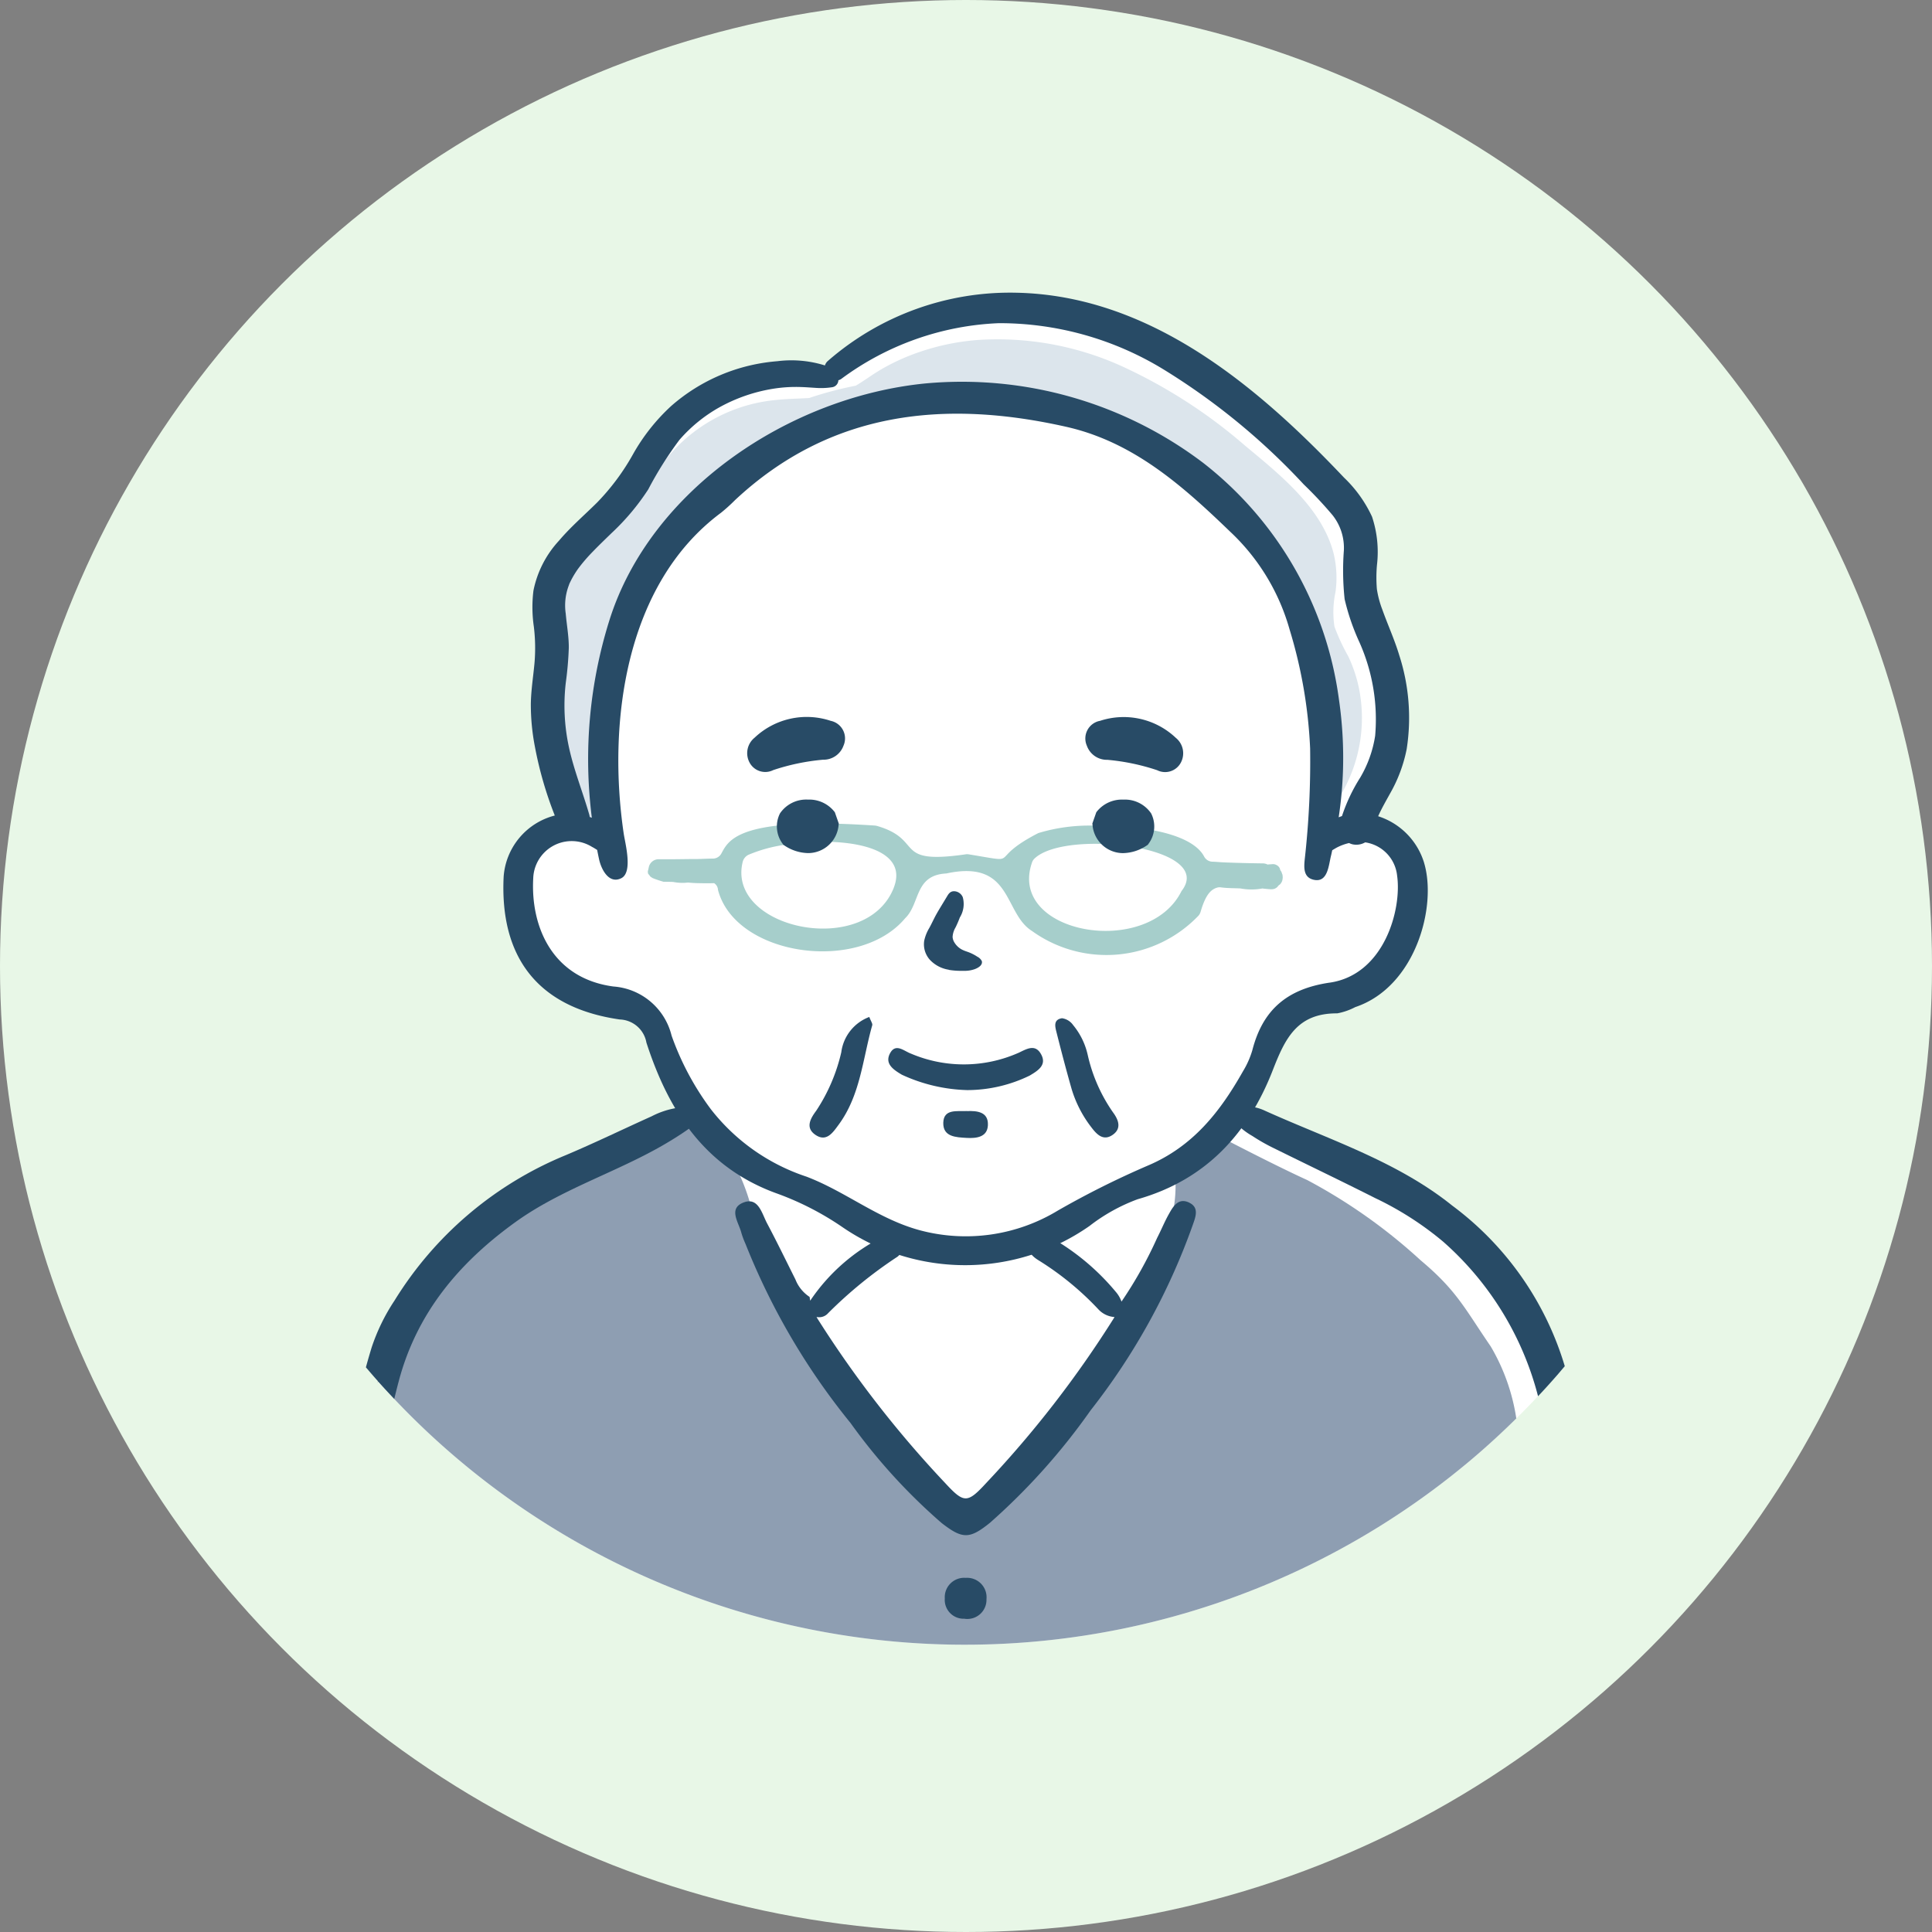
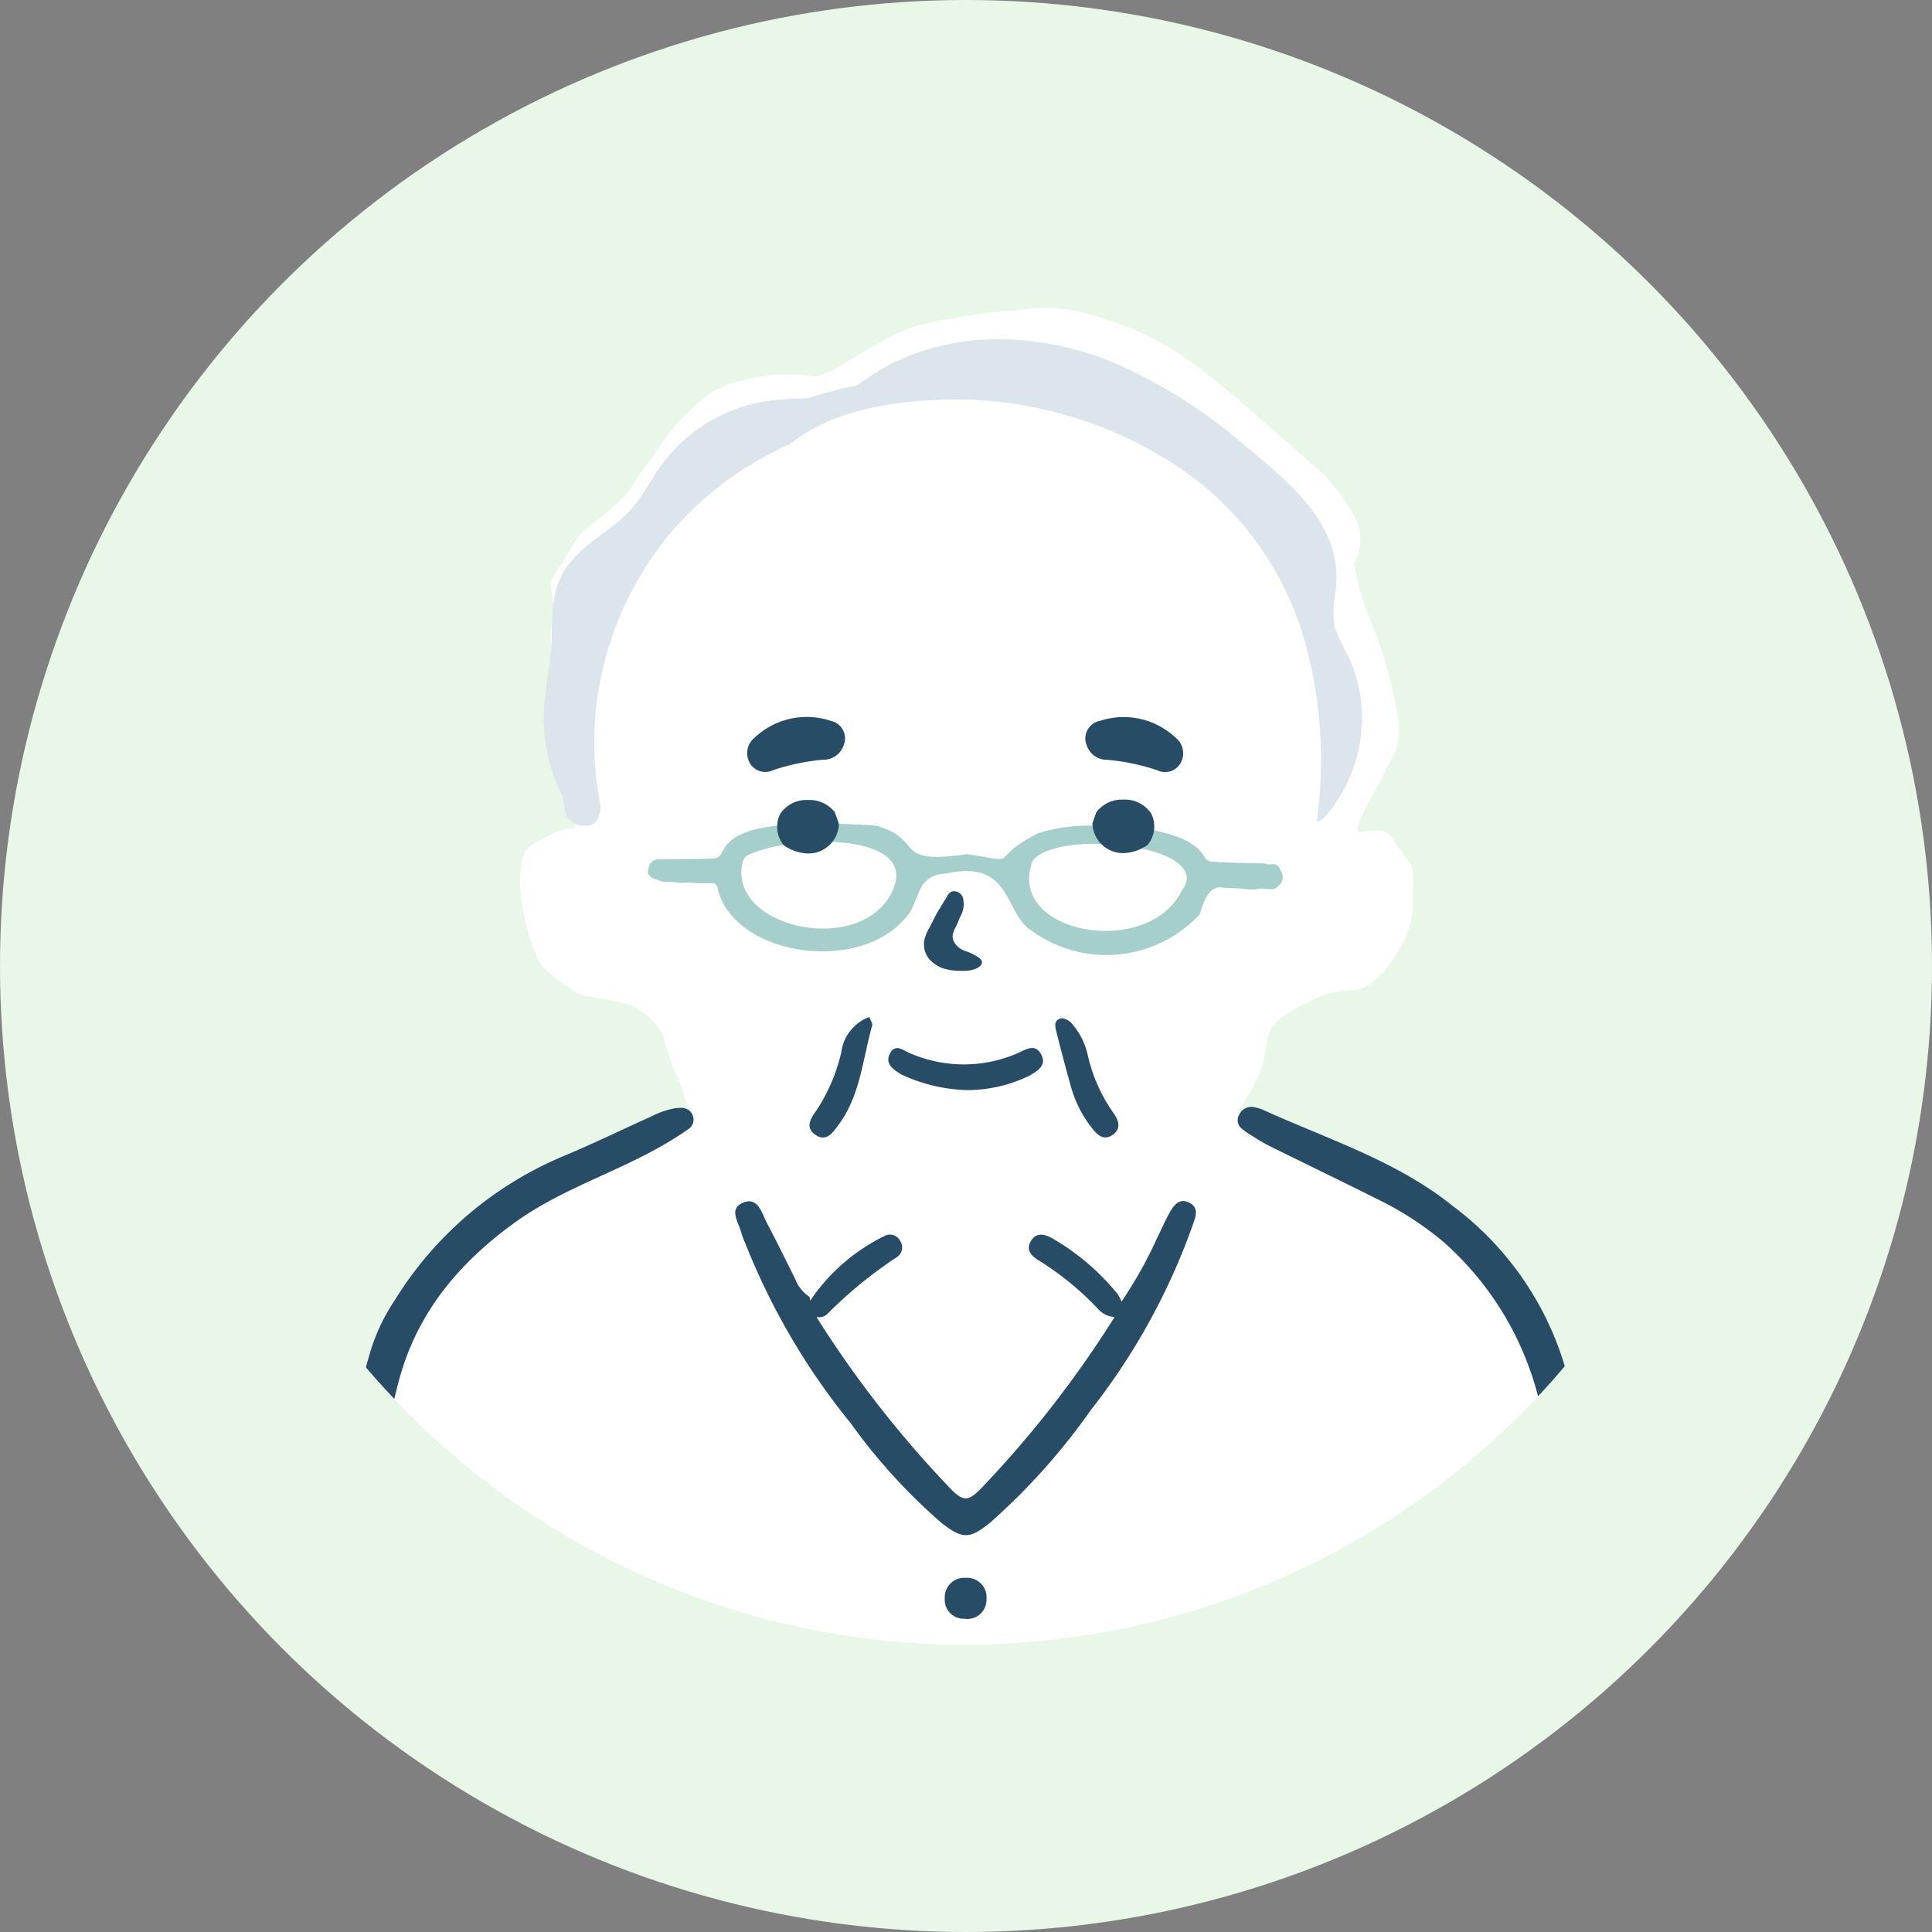
<svg xmlns="http://www.w3.org/2000/svg" width="132" height="132" viewBox="0 0 132 132">
  <rect x="0" y="0" width="132" height="132" fill="#808080" stroke="none" />
  <defs>
    <clipPath id="clip-path">
      <rect id="長方形_5299" data-name="長方形 5299" width="81.905" height="92.367" fill="none" />
    </clipPath>
  </defs>
  <g id="v-3" transform="translate(-236 -4791)">
    <circle id="楕円形_249" data-name="楕円形 249" cx="66" cy="66" r="66" transform="translate(236 4791)" fill="#e8f7e7" />
    <g id="グループ_1311" data-name="グループ 1311" transform="translate(261 4811)">
      <g id="グループ_1310" data-name="グループ 1310" clip-path="url(#clip-path)">
        <path id="パス_68500" data-name="パス 68500" d="M82.766,75.752c-.432.494-.867.977-1.317,1.453-.479.516-.973,1.021-1.475,1.515q-1.147,1.136-2.36,2.2c-.681.6-1.38,1.175-2.09,1.738a53.658,53.658,0,0,1-67.94-1.211c-.7-.593-1.391-1.211-2.064-1.844q-1.136-1.07-2.214-2.21-.56-.587-1.1-1.193a1.054,1.054,0,0,1-.048.113.944.944,0,0,0,.033-.128,19.6,19.6,0,0,1,1.383-4.069,16.443,16.443,0,0,1,3.586-4.779,15.932,15.932,0,0,1,5.559-4c2.752-1.3,6.6-3.272,7.169-3.48a.193.193,0,0,1,.055-.018l0,0a25.816,25.816,0,0,0,3-1.588c.1-.066.187-.124.263-.179.216-.161.333-.282.293-.34-.183-.274-.392-1.4-.962-2.547a17.2,17.2,0,0,1-.882-2.7A4.953,4.953,0,0,0,19.839,50.7c-.882-.571-2.909-.622-3.9-.984a11.426,11.426,0,0,1-2.65-2.027,14.791,14.791,0,0,1-1.248-4.055,8.228,8.228,0,0,1,0-3.012c.209-1.039.626-1.091,1.914-1.768a4.251,4.251,0,0,1,.776-.318c.7-.2.948-.018.948-.263a1.352,1.352,0,0,0-.026-.179v0c-.037-.157-.1-.4-.183-.7-.263-.908-.725-2.346-1.142-3.63-.622-1.921-.26-2.756-.337-4.417-.073-1.577.154-2.313.048-3.429v-.007c0-.055-.011-.117-.018-.176a3.648,3.648,0,0,1,.059-1.211.013.013,0,0,1,0-.011,4.573,4.573,0,0,0,.106-1.508v0a3.843,3.843,0,0,0-.07-.41c-.311-1.453.106-1.244,1.138-3.085s1.047-1.328,2.811-2.887,1.145-1.3,2.558-3.169,1.131-1.925,2.847-3.535a6.575,6.575,0,0,1,3.272-2.027,12.678,12.678,0,0,1,5.42-.348A11.085,11.085,0,0,0,33.662,6.9,29.522,29.522,0,0,1,36.205,5.4a10.514,10.514,0,0,1,3.378-1.457,37.791,37.791,0,0,1,6.338-.933,11.1,11.1,0,0,1,5.819.571A19.228,19.228,0,0,1,58.078,6.8c2.338,1.665,8.834,7.535,8.834,7.535a14.768,14.768,0,0,1,2.13,3.012,3.342,3.342,0,0,1-.154,2.964,16.726,16.726,0,0,0,1.142,3.949A29.366,29.366,0,0,1,71.9,31.01c.26,1.874-.417,2.393-.915,3.535-.443,1.014-.973,1.738-1.486,2.833q-.1.209-.2.439c-.505,1.193.044.769.9.721a2.844,2.844,0,0,1,.351.007c1.039.106.933.779,1.819,1.768s.414,1.508.52,3.272-1.3,4-2.39,5.039-1.925.779-3.015.988A11.322,11.322,0,0,0,64,51.3c-1.306.8-.984,2.159-1.453,3.557a11.477,11.477,0,0,1-1.618,2.862l.187.106c.135.073.337.183.589.322a63.153,63.153,0,0,0,5.778,2.847c2.39.933,3.118,1.87,7.067,3.894s5.039,4.834,6.847,7.433a8.149,8.149,0,0,1,1.369,3.433" transform="translate(-1.37 -1.815)" fill="#fff" />
-         <path id="パス_68501" data-name="パス 68501" d="M80.056,174.346q-1.147,1.136-2.36,2.2c-.681.6-1.38,1.175-2.09,1.738a53.658,53.658,0,0,1-67.94-1.211c-.7-.593-1.391-1.211-2.064-1.844q-1.136-1.07-2.214-2.21-.56-.587-1.1-1.193c.165-.4.344-.827.549-1.321a18.321,18.321,0,0,1,2.7-5.149c1.647-2.342,1.98-2.141,4.889-4.348s4.084-2.408,7.25-4.278c.875-.516,1.661-.933,2.346-1.27l0,0c.011-.011.018-.022.029-.033a7.085,7.085,0,0,1,2.906-1.65c.044-.018.091-.033.135-.048a.7.7,0,0,1,.19-.037.952.952,0,0,1,.531.117,1.288,1.288,0,0,1,.263.179,14.055,14.055,0,0,1,2.478,2.928,7.2,7.2,0,0,1,.468.875v0a13.579,13.579,0,0,1,.644,1.742c.113.362.216.725.326,1.091a29.4,29.4,0,0,0,2.833,5.972c1.109,1.962,2.276,3.886,3.531,5.757s2.565,3.641,3.949,5.347a25.219,25.219,0,0,0,3.29,3.583c.139-.091.3-.2.472-.315,2.331.271,5.61-4.315,6.631-5.6a49,49,0,0,0,4.959-7.667,24.851,24.851,0,0,0,3.008-7.861v0a9.489,9.489,0,0,0,.106-1.475c0-.26-.011-.523-.033-.783,0-.011,0-.022,0-.033a23.076,23.076,0,0,0,3.144-2.408l.626.326c1.511.779,3.693,1.885,5.262,2.6a37.407,37.407,0,0,1,7.747,5.482c2.474,2.075,3,3.279,4.787,5.885a13.7,13.7,0,0,1,1.746,4.918" transform="translate(-1.452 -97.44)" fill="#8e9eb2" />
        <path id="パス_68502" data-name="パス 68502" d="M95.97,102.542l-.011-.044a.974.974,0,0,0-.059-.143c-.015-.029-.04-.051-.059-.081a.442.442,0,0,0-.22-.326.518.518,0,0,0-.282-.084.713.713,0,0,0-.091.007l-.157.011-.128.011c-.018-.007-.029-.022-.048-.029a.877.877,0,0,0-.337-.051c-.886-.011-1.764-.033-2.646-.07-.223-.011-.468-.037-.71-.044a.662.662,0,0,1-.575-.34c-.472-.911-1.826-1.486-3.455-1.8a20.037,20.037,0,0,0-4.165-.326,12.009,12.009,0,0,0-3.7.505c-.026.011-.048.022-.07.033-3.575,1.852-.919,2.042-4.71,1.424a.619.619,0,0,0-.2,0c-5.036.728-2.792-.992-6.057-1.94a.988.988,0,0,0-.15-.026c-.9-.059-1.72-.1-2.467-.121a29.637,29.637,0,0,0-4.227.128c-2.99.348-3.44,1.248-3.78,1.885a.665.665,0,0,1-.589.366c-.351,0-.71.022-1.058.029-.538,0-1.08.011-1.621.015h-.9c-.04,0-.081,0-.121,0a.686.686,0,0,0-.684.567c-.018.091-.04.176-.062.263v.033c.007.048.011.084.018.121.055.066.11.135.157.2a1.124,1.124,0,0,0,.157.1.082.082,0,0,0-.037-.011l.1.04c.223.088.45.161.681.227.165,0,.333,0,.5.007.051,0,.1,0,.157.007l.015,0a3.2,3.2,0,0,0,1,.037c.249.026.494.04.747.044.34.007.688.011,1.036,0a.572.572,0,0,1,.263.457c1.178,4.516,9.6,5.742,12.787,1.94,1.039-1,.622-2.95,2.811-3.059,4.531-.981,3.9,2.7,5.848,3.923a8.7,8.7,0,0,0,11.385-1.043.712.712,0,0,0,.146-.274c.329-1.123.681-1.526,1.164-1.65a.655.655,0,0,1,.223-.007c.446.062.922.051,1.332.073a4.114,4.114,0,0,0,1.511,0,.681.681,0,0,0,.091.015c.135.015.267.026.4.037a.89.89,0,0,0,.278-.015.534.534,0,0,0,.315-.234.968.968,0,0,0,.1-.077s0,0,.007,0a1.155,1.155,0,0,0,.081-.106.68.68,0,0,0,.081-.183c.011-.044.015-.1.022-.143v-.022a.075.075,0,0,0,0-.04.8.8,0,0,0-.026-.209m-26.547.937c-1.918,4.834-11.425,2.8-10.324-1.76a.733.733,0,0,1,.4-.5,9.954,9.954,0,0,1,2.4-.67,16.789,16.789,0,0,1,3.283-.209h0c2.741.106,5.087.981,4.238,3.14m19.663.22c-2.3,4.633-11.912,2.928-10.214-1.954a.662.662,0,0,1,.154-.253c.765-.754,2.631-1.072,4.582-1.017a14.91,14.91,0,0,1,2.759.318c2.236.487,3.817,1.5,2.719,2.906" transform="translate(-33.37 -62.825)" fill="#a6cecb" />
        <path id="パス_68503" data-name="パス 68503" d="M88.922,32.57a9.689,9.689,0,0,0-.749-2.251,13.829,13.829,0,0,1-.938-2.019,6.609,6.609,0,0,1,.072-2.37,7.12,7.12,0,0,0-.12-2.592c-.777-3.123-3.676-5.422-6.064-7.407a35.274,35.274,0,0,0-8.462-5.445,20.577,20.577,0,0,0-9.7-1.778,16.083,16.083,0,0,0-4.736,1.069,14.045,14.045,0,0,0-2.211,1.1c-.5.31-.976.662-1.484.961a24.781,24.781,0,0,0-3.012.784c-.056.019-.111.04-.167.059-.749.045-1.506.051-2.236.13a10.934,10.934,0,0,0-8.194,4.939c-.456.682-.861,1.4-1.347,2.06a8.032,8.032,0,0,1-1.491,1.487c-.527.423-1.052.788-1.646,1.258A8.791,8.791,0,0,0,34.9,24.072c-1.106,1.433-1.121,3.126-1.142,4.845-.023,1.806-.49,3.57-.541,5.373a11.384,11.384,0,0,0,1.036,5.09c.074.161.152.319.231.478.06.384.126.767.2,1.148a1.232,1.232,0,0,0,1.3.879.844.844,0,0,0,1-.71,1.371,1.371,0,0,0,.082-.812,19.716,19.716,0,0,1-.394-3.8q-.014-.987.057-1.973.035-.493.091-.984c.041-.364.044-.388.108-.785a23.827,23.827,0,0,1,.976-3.9q.15-.438.317-.868.095-.246.2-.491l.076-.183.008-.018.049-.112c.273-.6.563-1.2.883-1.775s.664-1.145,1.032-1.7q.277-.413.572-.814c.091-.125.186-.248.279-.371l.074-.1q.088-.111.177-.22a23.086,23.086,0,0,1,2.669-2.755q.362-.316.737-.618.175-.141.352-.278l.111-.085c.014-.01.129-.1.146-.108q.8-.59,1.653-1.113a24.655,24.655,0,0,1,2.787-1.477c3.307-2.641,8.206-3.138,12.3-3.034a27.386,27.386,0,0,1,13.5,4.125,21.193,21.193,0,0,1,9.294,12.073,30.179,30.179,0,0,1,.9,12.655,1.015,1.015,0,0,0,.519-.305,10.3,10.3,0,0,0,2.379-8.794" transform="translate(-21.061 -5.487)" fill="#dce5ec" />
        <path id="パス_68504" data-name="パス 68504" d="M82.829,187.484v0c.012.007.022.015.034.021l-.035-.024" transform="translate(-52.517 -118.873)" fill="#284b66" />
        <path id="パス_68505" data-name="パス 68505" d="M99.977,169.7c-.769-.376-1.125.283-1.431.834-.281.508-.5,1.05-.767,1.565a28.393,28.393,0,0,1-2.438,4.359,2.074,2.074,0,0,0-.386-.662,16.077,16.077,0,0,0-4.291-3.631c-.543-.313-1.138-.492-1.526.177-.355.612.087,1.023.565,1.313a20.14,20.14,0,0,1,4.046,3.318,1.654,1.654,0,0,0,1.113.54c-.012.021-.022.043-.034.063a72.9,72.9,0,0,1-8.7,11.244c-1.315,1.432-1.538,1.439-2.837.032a73.782,73.782,0,0,1-8.721-11.23c-.023-.038-.042-.078-.065-.116a.812.812,0,0,0,.792-.257,29.859,29.859,0,0,1,4.65-3.8.8.8,0,0,0,.25-1.173.773.773,0,0,0-1.059-.294,12.979,12.979,0,0,0-5.064,4.413,2.567,2.567,0,0,1-.042-.257,2.514,2.514,0,0,1-.969-1.194c-.642-1.279-1.264-2.568-1.936-3.831-.357-.672-.594-1.815-1.606-1.427-1.078.414-.324,1.367-.147,2.091a6.036,6.036,0,0,0,.284.752,46.649,46.649,0,0,0,7.17,12.224,39.532,39.532,0,0,0,6.223,6.833c1.42,1.1,1.9,1.119,3.308-.02a43.967,43.967,0,0,0,6.877-7.685A44.671,44.671,0,0,0,100.2,171.25c.19-.546.475-1.205-.22-1.545" transform="translate(-43.717 -107.529)" fill="#284b66" />
        <path id="パス_68506" data-name="パス 68506" d="M22.316,152.672a.722.722,0,0,0-.183-.274.945.945,0,0,0-.692-.209,2.1,2.1,0,0,0-.307.022,5.658,5.658,0,0,0-1.614.553c-1.962.882-3.9,1.826-5.881,2.661a24.783,24.783,0,0,0-11.685,9.928,13.4,13.4,0,0,0-1.574,3.239c-.132.439-.26.878-.381,1.321.271.318.545.637.823.948a.944.944,0,0,1-.033.128,1.055,1.055,0,0,0,.048-.113q.538.6,1.1,1.193c.1-.4.194-.787.3-1.182,1.241-4.721,4.161-8.146,7.985-10.9,3.07-2.21,6.741-3.341,10.009-5.211.618-.355,1.23-.736,1.811-1.145a.2.2,0,0,0,.029-.022.757.757,0,0,0,.3-.754.87.87,0,0,0-.055-.183" transform="translate(0 -96.494)" fill="#284b66" />
        <path id="パス_68507" data-name="パス 68507" d="M177.4,158.74c-3.766-3.026-8.435-4.509-12.8-6.481a3.066,3.066,0,0,0-.662-.223.926.926,0,0,0-1.1.534.724.724,0,0,0,.168.9,4.907,4.907,0,0,0,.75.523,12.58,12.58,0,0,0,1.4.8c2.331,1.153,4.677,2.273,7,3.447a21.721,21.721,0,0,1,4.629,2.968,21.061,21.061,0,0,1,6.488,10.565c.45-.476.886-.959,1.317-1.453.172-.2.34-.4.509-.6A21.246,21.246,0,0,0,177.4,158.74" transform="translate(-103.189 -96.378)" fill="#284b66" />
        <path id="パス_68508" data-name="パス 68508" d="M109.506,239.929a1.327,1.327,0,0,0-1.432,1.412,1.288,1.288,0,0,0,1.334,1.38,1.307,1.307,0,0,0,1.514-1.335,1.329,1.329,0,0,0-1.416-1.457" transform="translate(-68.523 -152.125)" fill="#284b66" />
        <path id="パス_68509" data-name="パス 68509" d="M106.4,141.342a9.221,9.221,0,0,1-7.326.048c-.484-.177-1.039-.734-1.425-.038-.405.733.243,1.147.8,1.478a11.314,11.314,0,0,0,4.475,1.051,9.76,9.76,0,0,0,4.258-.992c.557-.334,1.2-.716.77-1.473-.407-.722-1.006-.326-1.55-.073" transform="translate(-61.831 -89.402)" fill="#284b66" />
-         <path id="パス_68510" data-name="パス 68510" d="M109.384,152.765c-.653.031-1.567-.164-1.592.8s.858.993,1.6,1.035c.694.04,1.409-.064,1.448-.863.045-.919-.727-1-1.453-.968" transform="translate(-68.344 -96.855)" fill="#284b66" />
        <path id="パス_68511" data-name="パス 68511" d="M84.994,137.63a12.162,12.162,0,0,1-1.71,3.99c-.384.517-.766,1.151-.076,1.637.761.536,1.2-.127,1.6-.671,1.492-2.019,1.646-4.494,2.3-6.8.034-.122-.1-.291-.2-.569a2.984,2.984,0,0,0-1.914,2.411" transform="translate(-52.515 -85.735)" fill="#284b66" />
        <path id="パス_68512" data-name="パス 68512" d="M130.91,137.925a4.84,4.84,0,0,0-.988-2,1.118,1.118,0,0,0-.759-.468c-.589.09-.482.544-.381.941.325,1.289.662,2.576,1.026,3.855a8.069,8.069,0,0,0,1.358,2.653c.368.487.813.96,1.452.522s.4-1.037.034-1.533a11.054,11.054,0,0,1-1.742-3.974" transform="translate(-81.603 -85.888)" fill="#284b66" />
        <path id="パス_68513" data-name="パス 68513" d="M105.879,117.119a5.088,5.088,0,0,0,.754.066l.079,0c.064,0,.128,0,.194,0a2.065,2.065,0,0,0,.754-.117c.359-.138.534-.336.477-.548a.681.681,0,0,0-.307-.3l-.033-.022a3.091,3.091,0,0,0-.413-.223c-.092-.042-.188-.076-.283-.11a2.207,2.207,0,0,1-.349-.146,1.333,1.333,0,0,1-.468-.44.826.826,0,0,1-.144-.408,1.424,1.424,0,0,1,.2-.648,7.245,7.245,0,0,0,.295-.684,1.746,1.746,0,0,0,.2-1.386.666.666,0,0,0-.593-.407c-.27,0-.384.19-.484.358l-.407.672c-.114.188-.228.377-.334.569-.086.157-.166.318-.246.479-.067.135-.134.271-.205.4l-.017.032a2.833,2.833,0,0,0-.348.872,1.583,1.583,0,0,0,.4,1.317,2.241,2.241,0,0,0,1.279.665" transform="translate(-66.056 -70.855)" fill="#284b66" />
-         <path id="パス_68514" data-name="パス 68514" d="M80.948,96.328l.01-.06L80.69,95.5l-.019-.027a2.194,2.194,0,0,0-1.824-.841,2.165,2.165,0,0,0-1.906.942,1.976,1.976,0,0,0,.194,2.092l.027.046.045.03a3,3,0,0,0,1.659.545h0a2.093,2.093,0,0,0,2.083-1.961" transform="translate(-48.65 -60.001)" fill="#284b66" />
+         <path id="パス_68514" data-name="パス 68514" d="M80.948,96.328l.01-.06L80.69,95.5a2.194,2.194,0,0,0-1.824-.841,2.165,2.165,0,0,0-1.906.942,1.976,1.976,0,0,0,.194,2.092l.027.046.045.03a3,3,0,0,0,1.659.545h0a2.093,2.093,0,0,0,2.083-1.961" transform="translate(-48.65 -60.001)" fill="#284b66" />
        <path id="パス_68515" data-name="パス 68515" d="M137.736,94.633a2.193,2.193,0,0,0-1.824.841l-.019.027-.269.767.01.06a2.094,2.094,0,0,0,2.083,1.961h0a3,3,0,0,0,1.659-.545l.045-.03.027-.046a1.978,1.978,0,0,0,.194-2.092,2.166,2.166,0,0,0-1.907-.942" transform="translate(-85.992 -60.001)" fill="#284b66" />
        <path id="パス_68516" data-name="パス 68516" d="M77.75,81.15a1.226,1.226,0,0,0-.872-1.7,5.181,5.181,0,0,0-5.2,1.151,1.356,1.356,0,0,0-.348,1.693,1.215,1.215,0,0,0,1.621.521,14.834,14.834,0,0,1,3.4-.709,1.449,1.449,0,0,0,1.4-.959" transform="translate(-45.121 -50.2)" fill="#284b66" />
        <path id="パス_68517" data-name="パス 68517" d="M135.326,79.454a1.227,1.227,0,0,0-.872,1.7,1.45,1.45,0,0,0,1.4.959,14.853,14.853,0,0,1,3.4.709,1.215,1.215,0,0,0,1.621-.52,1.356,1.356,0,0,0-.348-1.693,5.18,5.18,0,0,0-5.2-1.151" transform="translate(-85.195 -50.2)" fill="#284b66" />
-         <path id="パス_68518" data-name="パス 68518" d="M88.571,38.949a4.813,4.813,0,0,0-3.139-3.181c.233-.527.525-1.028.811-1.549a9.978,9.978,0,0,0,1.138-3.043,13.886,13.886,0,0,0-.509-6.411c-.321-1.067-.784-2.074-1.157-3.121a6.6,6.6,0,0,1-.371-1.4,9.67,9.67,0,0,1,.006-1.641,7.622,7.622,0,0,0-.337-3.3,8.794,8.794,0,0,0-1.912-2.67C77.156,6.35,69.832.192,60.727,0a18.931,18.931,0,0,0-12.9,4.668.651.651,0,0,0-.193.3,7.684,7.684,0,0,0-3.253-.289,12.473,12.473,0,0,0-7.248,3.057,13.359,13.359,0,0,0-2.625,3.323,15.671,15.671,0,0,1-2.434,3.269c-.875.868-1.816,1.674-2.613,2.616a7.056,7.056,0,0,0-1.742,3.408,9.172,9.172,0,0,0,.029,2.479,12.074,12.074,0,0,1,.036,2.542c-.087.911-.232,1.817-.244,2.734A15.126,15.126,0,0,0,27.815,31a25.64,25.64,0,0,0,1.362,4.719,4.66,4.66,0,0,0-3.494,4.176c-.268,5.412,2.244,8.94,7.933,9.759a1.913,1.913,0,0,1,1.821,1.58c1.5,4.634,3.982,8.561,8.992,10.336a19.906,19.906,0,0,1,4.38,2.257,14.82,14.82,0,0,0,16.9-.064A12.306,12.306,0,0,1,69,61.935c4.751-1.352,7.59-4.592,9.235-8.825.845-2.173,1.667-3.89,4.4-3.874a4.347,4.347,0,0,0,1.235-.429c4.1-1.372,5.6-6.845,4.7-9.857M29.924,21.921a3.846,3.846,0,0,1,.161-1.786c.021-.064.1-.275.09-.254,0,0,.105-.218.146-.295a6.672,6.672,0,0,1,.438-.713,11.2,11.2,0,0,1,1.026-1.195c.416-.432.85-.845,1.279-1.264a15.913,15.913,0,0,0,2.5-2.98,24.953,24.953,0,0,1,2.129-3.38,10.233,10.233,0,0,1,2.719-2.218,11.25,11.25,0,0,1,3.7-1.278,9.82,9.82,0,0,1,1.9-.114c.346.011.692.039,1.037.06a4.918,4.918,0,0,0,1.065-.046.5.5,0,0,0,.439-.478.669.669,0,0,0,.208-.1,19.376,19.376,0,0,1,10.755-3.8,21.492,21.492,0,0,1,11.269,3.17,45.691,45.691,0,0,1,9.561,7.844,27.986,27.986,0,0,1,1.967,2.1,3.594,3.594,0,0,1,.775,2.43,18.231,18.231,0,0,0,.054,3.317A15.485,15.485,0,0,0,84.161,23.9a12.925,12.925,0,0,1,1.065,6.374,8.028,8.028,0,0,1-1.017,2.848,11.8,11.8,0,0,0-1.249,2.634c-.076.026-.151.053-.225.085a27.228,27.228,0,0,0,.294-3.207,27.64,27.64,0,0,0-.277-4.847,24.6,24.6,0,0,0-9.267-16.156A27.287,27.287,0,0,0,54.475,6.2c-9.3.93-18.748,7.267-21.557,16.148a31.687,31.687,0,0,0-1.209,13.523c-.048-.019-.1-.036-.146-.053a1.063,1.063,0,0,0-.028-.152c-.437-1.52-1.028-2.983-1.374-4.532a13.5,13.5,0,0,1-.235-4.472,23.481,23.481,0,0,0,.208-2.4c.005-.789-.143-1.56-.21-2.344m52.2,25.217c-2.987.438-4.6,1.926-5.292,4.631a6.062,6.062,0,0,1-.638,1.432c-1.549,2.738-3.4,5.134-6.526,6.45a60.364,60.364,0,0,0-6.11,3.055,12.135,12.135,0,0,1-9.436,1.353c-2.85-.77-5.06-2.64-7.75-3.664a13.739,13.739,0,0,1-6.535-4.611,18.956,18.956,0,0,1-2.68-5.024A4.42,4.42,0,0,0,33.179,47.4c-4.2-.564-5.658-4.129-5.475-7.389a2.629,2.629,0,0,1,4.016-2.149c.114.057.232.134.351.209.044.218.086.437.135.655.147.661.661,1.7,1.513,1.276.808-.4.264-2.386.166-3.052-1.1-7.463.037-17,6.645-21.914a11.584,11.584,0,0,0,.954-.86c6.5-6.079,14.288-6.895,22.63-5.017,4.6,1.035,7.953,4.031,11.211,7.171A14.559,14.559,0,0,1,79.378,23a32.641,32.641,0,0,1,1.406,8.139,60.291,60.291,0,0,1-.368,7.565c-.057.563-.1,1.234.594,1.4.984.238,1.035-.982,1.2-1.635.032-.125.055-.252.085-.378.126-.074.25-.154.37-.213a3.487,3.487,0,0,1,.78-.279,1.166,1.166,0,0,0,.206.08,1.207,1.207,0,0,0,.894-.127,2.567,2.567,0,0,1,2.182,2.276c.329,2.3-.875,6.761-4.6,7.308" transform="translate(-16.272 0)" fill="#284b66" />
      </g>
    </g>
  </g>
</svg>